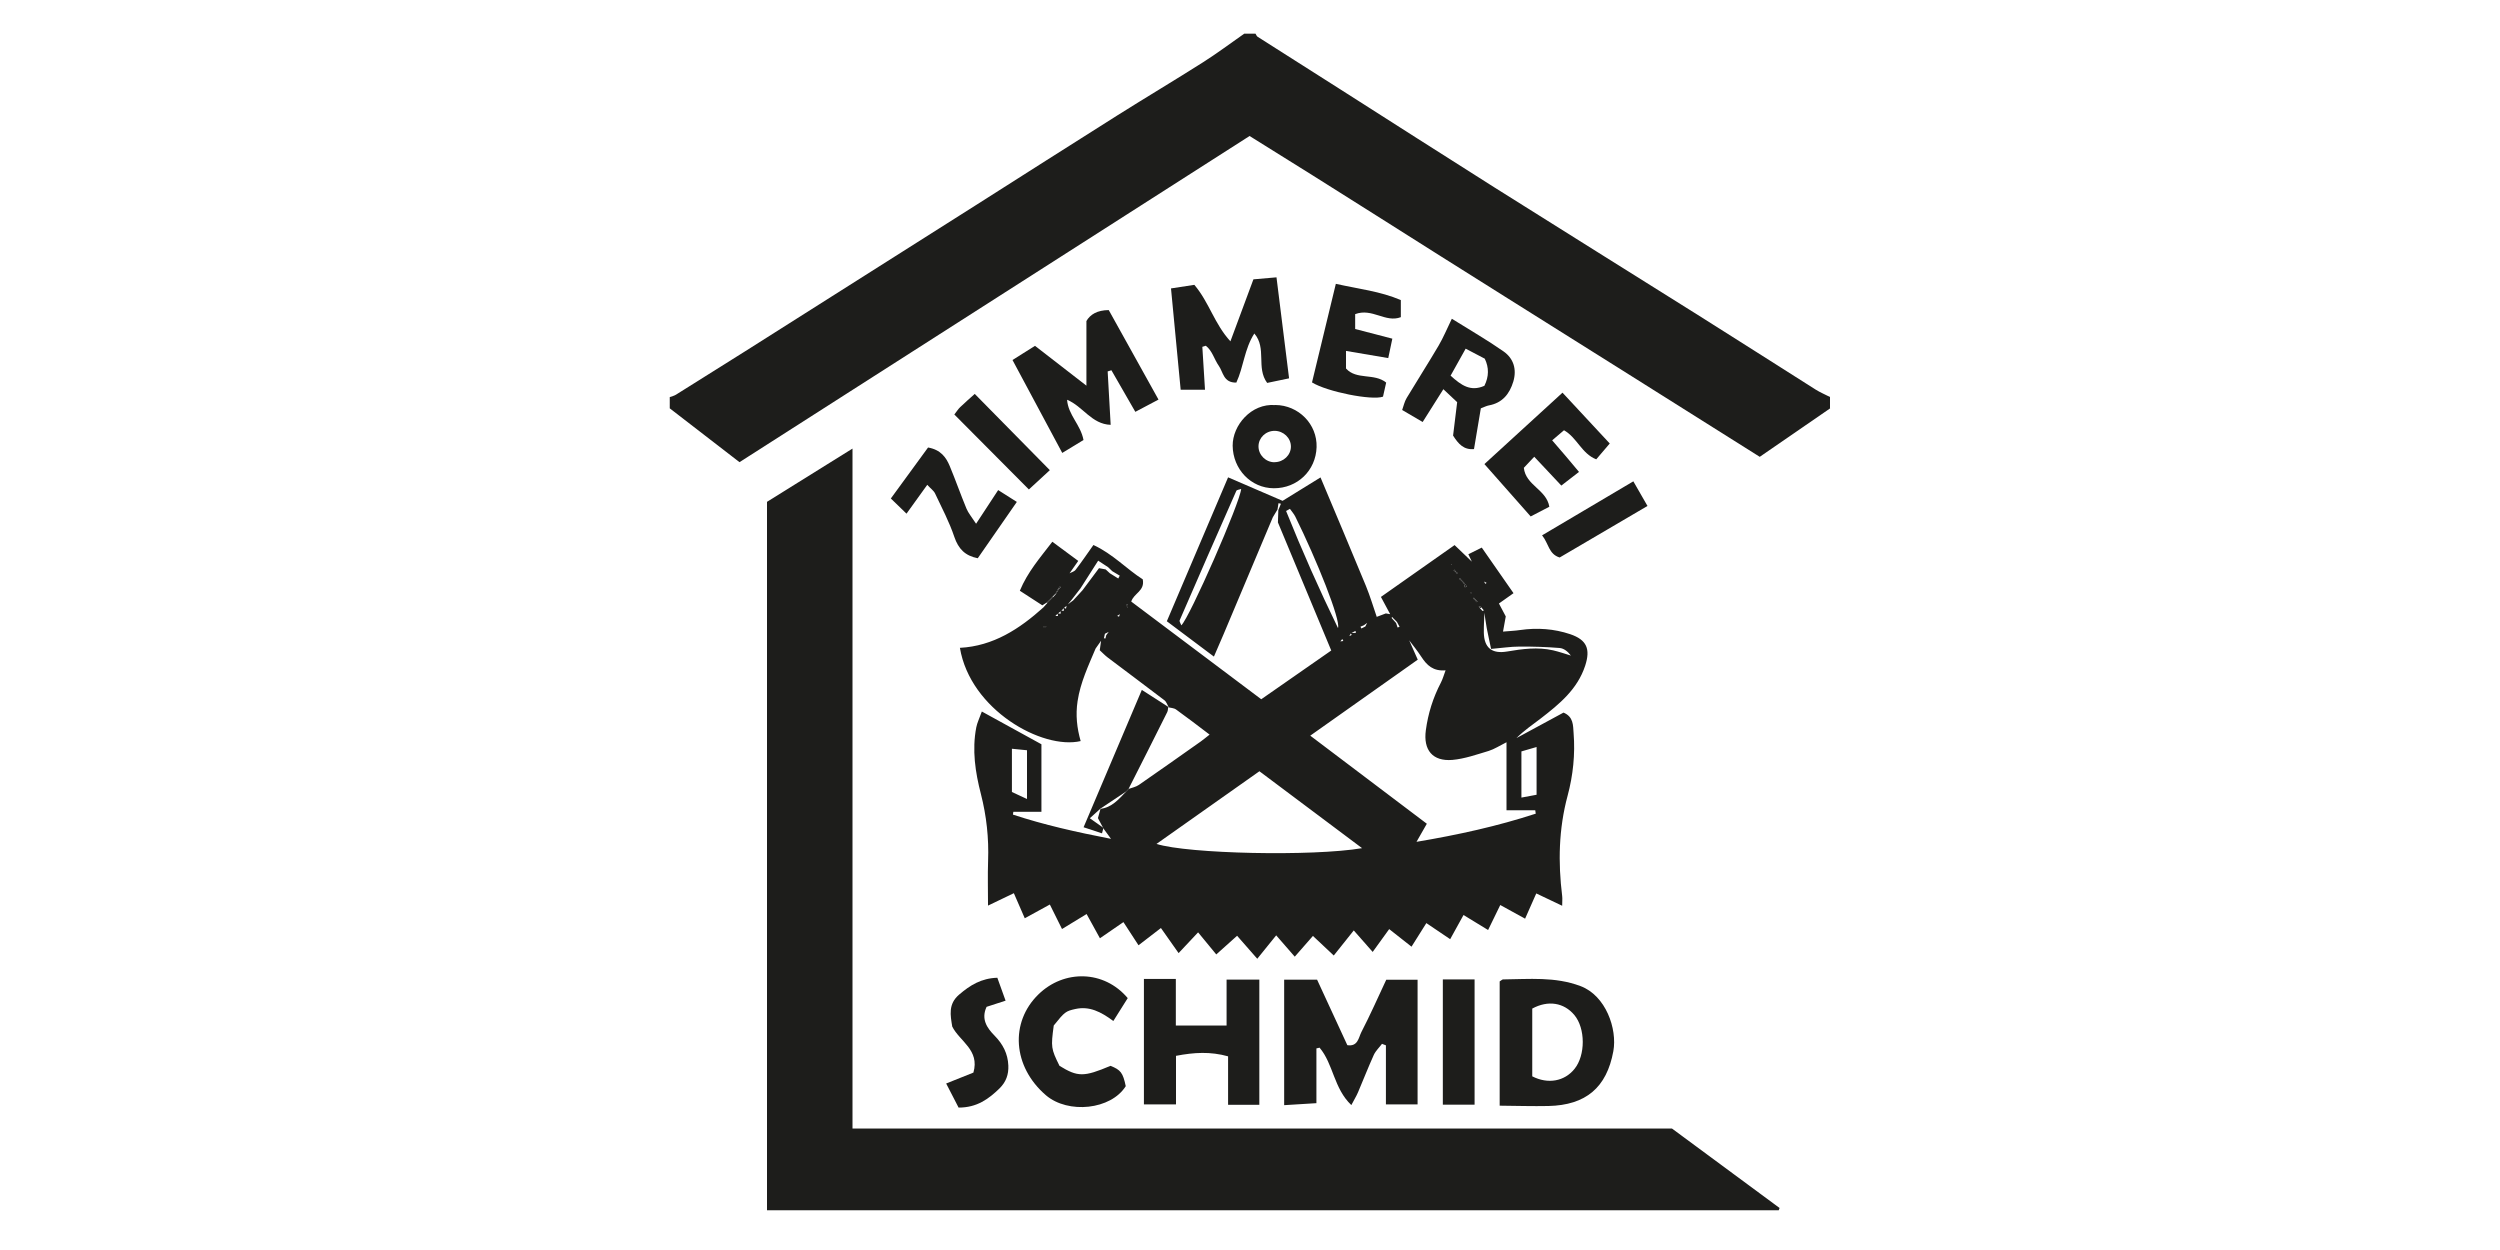
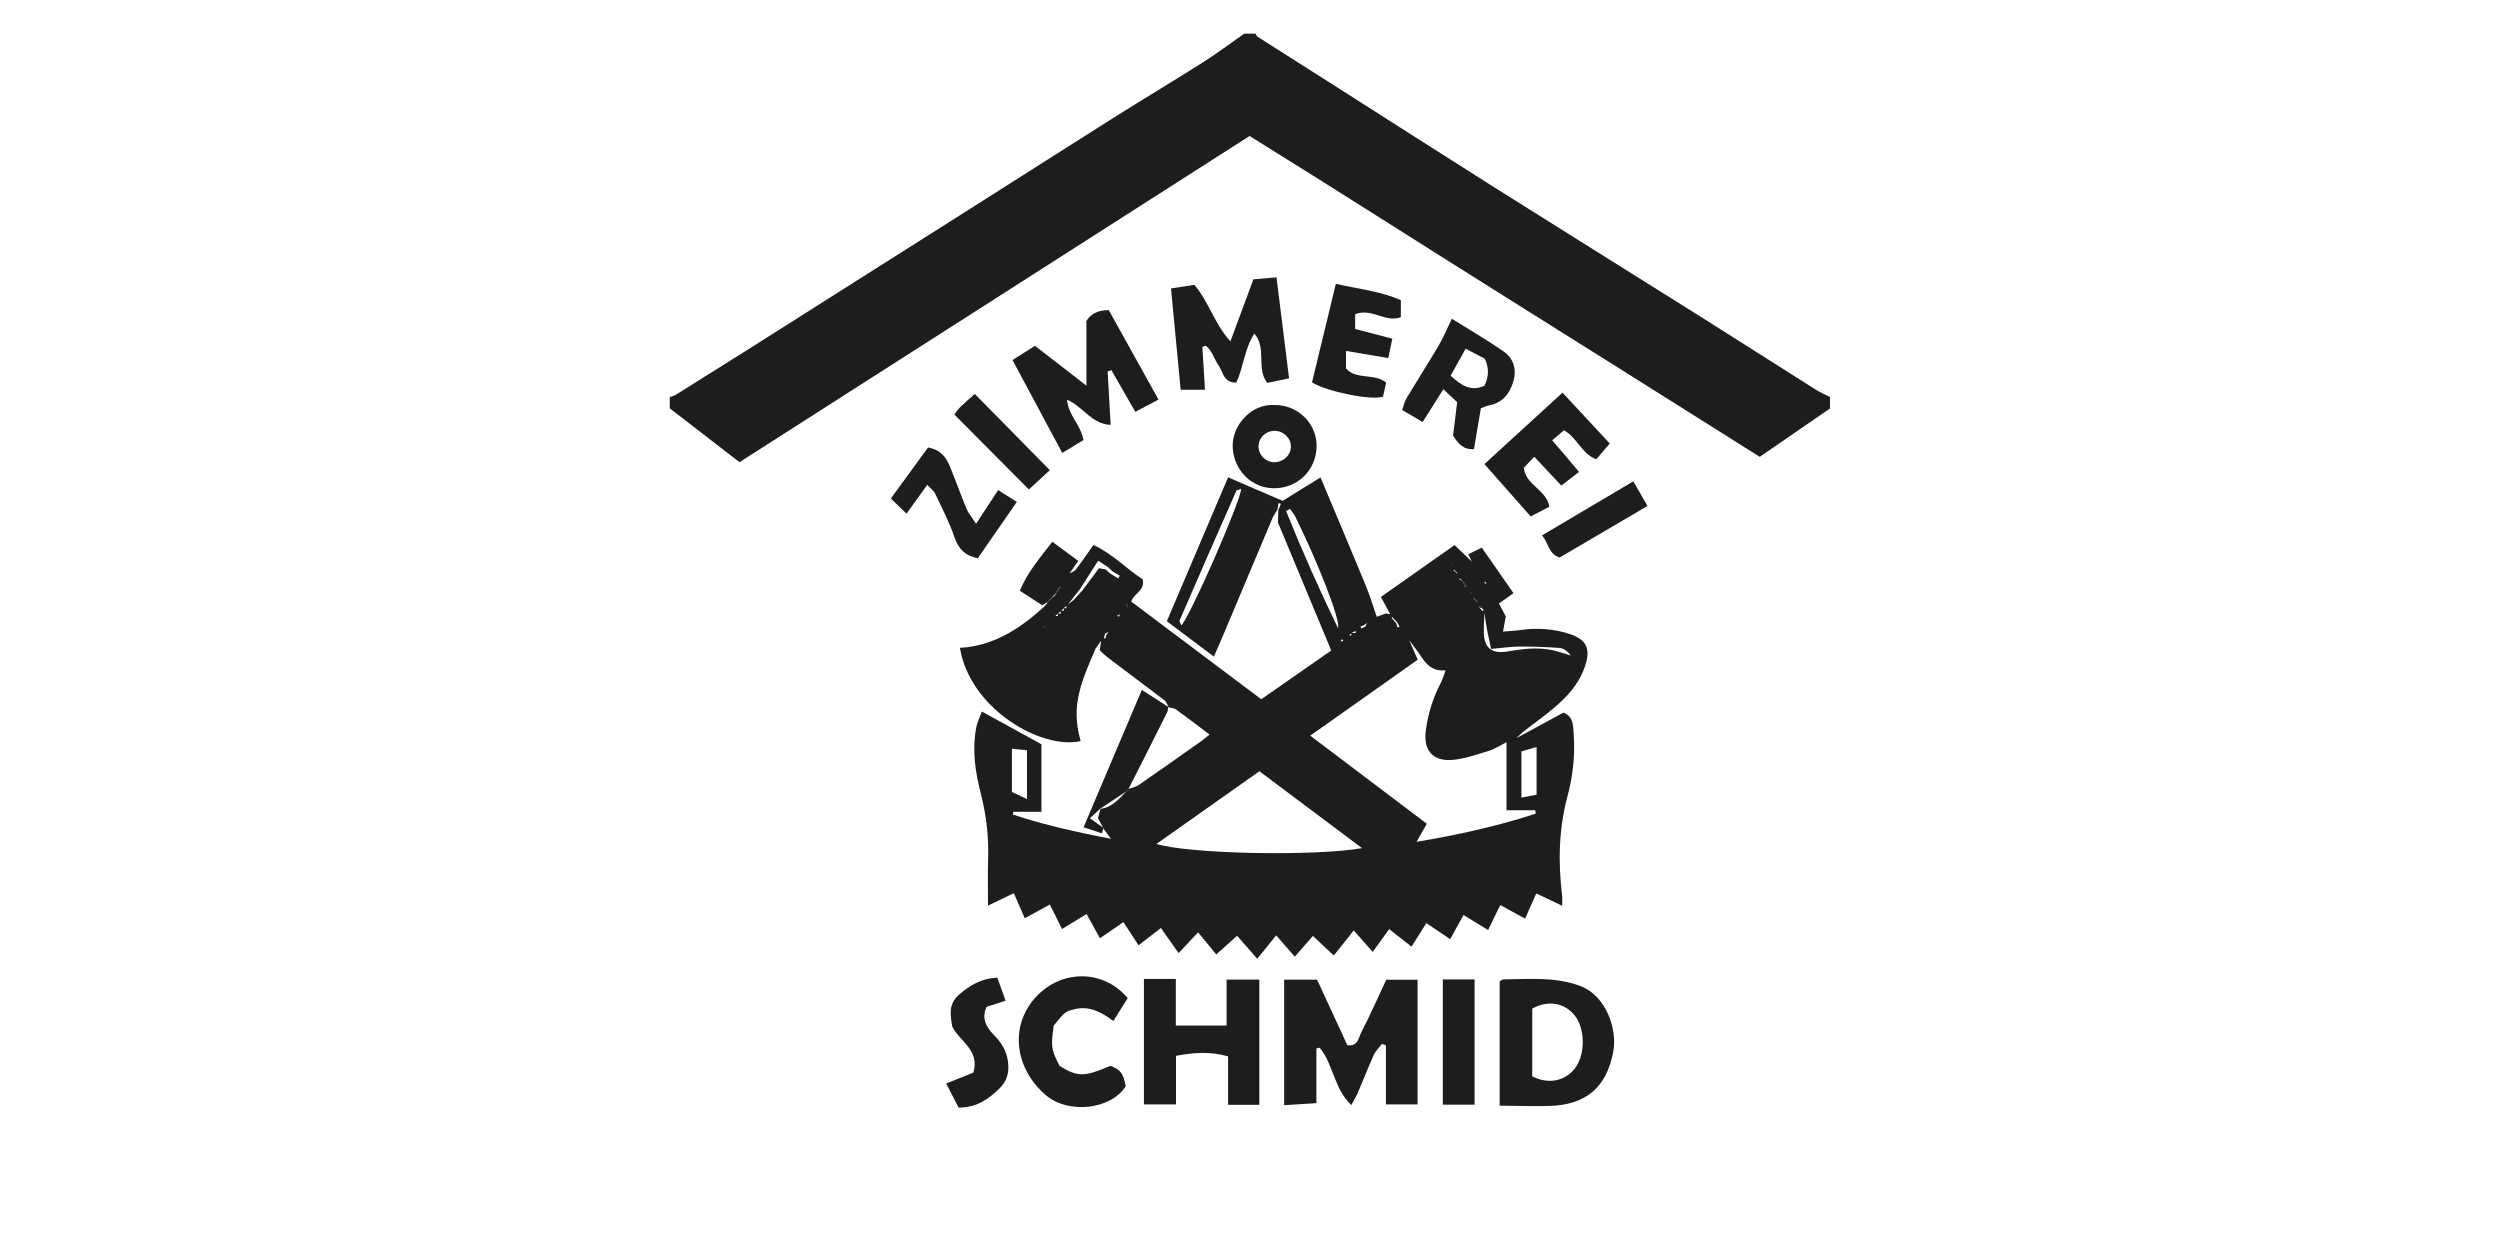
<svg xmlns="http://www.w3.org/2000/svg" id="Ebene_1" viewBox="0 0 300 150">
  <defs>
    <style>.cls-1{fill:#1d1d1b;stroke-width:0px;}</style>
  </defs>
  <path class="cls-1" d="M219.62,49c-2.76,1.9-5.52,3.8-8.45,5.82-10.15-6.38-20.36-12.83-30.6-19.24-10.24-6.41-20.42-12.94-30.62-19.26-20.54,13.14-40.83,26.11-61.21,39.14-2.8-2.16-5.58-4.31-8.37-6.46,0-.45,0-.9,0-1.35.25-.09.53-.15.75-.29,2.75-1.72,5.5-3.44,8.24-5.17,9.22-5.83,18.44-11.67,27.65-17.51,5.71-3.62,11.41-7.27,17.13-10.87,3.4-2.14,6.86-4.2,10.26-6.36,1.68-1.07,3.28-2.27,4.91-3.41.45,0,.9,0,1.35,0,.08.13.14.3.25.37,3.34,2.13,6.68,4.25,10.02,6.37,6.13,3.9,12.25,7.83,18.4,11.71,8.19,5.16,16.41,10.28,24.61,15.43,4.65,2.92,9.28,5.89,13.92,8.82.55.35,1.16.6,1.74.9v1.35Z" />
  <path class="cls-1" d="M140.23,84.85c-.16-.28-.26-.64-.5-.82-2.25-1.72-4.53-3.41-6.79-5.12-.35-.26-.65-.59-.97-.88.04-.26.07-.52.16-1.14-.37.52-.51.73-.66.94-.86,2.05-1.82,4.06-2.16,6.31-.25,1.66-.08,3.22.37,4.79-4.6,1.07-13.25-3.75-14.49-11.19,4.01-.21,7.15-2.27,10.02-4.85.16-.18.32-.36.48-.54.11-.11.22-.23.33-.34.11-.11.23-.23.34-.34.11-.11.21-.23.32-.34.13-.21.25-.43.38-.64.07-.08.14-.16.22-.23-.03-.03-.06-.06-.09-.08-.07.08-.13.16-.2.24-.12.22-.24.44-.36.66-.11.11-.23.22-.34.34-.11.12-.22.23-.33.35-.11.11-.23.22-.34.33-.18.11-.36.23-.54.34-.86-.56-1.72-1.12-2.7-1.75.95-2.28,2.43-3.96,3.9-5.88,1.1.82,2.07,1.53,3.11,2.3-.43.6-.77,1.09-1.11,1.58-.05.29-.1.58-.16.87-.1,0-.19,0-.12,0-.08.05,0,0,.09-.05.05-.29.09-.57.14-.86.29-.16.67-.24.85-.48.71-.92,1.36-1.89,2.13-2.97,2.33,1.07,4,2.9,5.92,4.12.28,1.41-1.08,1.66-1.38,2.67,5.13,3.85,10.32,7.75,15.6,11.72,2.84-1.98,5.68-3.96,8.4-5.85-2.16-5.18-4.28-10.27-6.4-15.37.02-.49.03-.99.05-1.48.1-.25.21-.5.31-.76l-.29-.07c-.04.25-.08.5-.12.76-.19.31-.37.62-.56.93-1.97,4.69-3.95,9.37-5.92,14.06-.35.82-.71,1.63-1.15,2.66-1.89-1.42-3.69-2.77-5.65-4.24,2.48-5.82,4.94-11.61,7.35-17.27,2.21.95,4.34,1.87,6.54,2.82,1.55-.96,3.01-1.86,4.55-2.81,1.79,4.26,3.64,8.63,5.45,13.02.5,1.22.88,2.5,1.31,3.75-.1.04-.2.08-.06.03-.06.13-.01.03.03-.06.37-.14.74-.28,1.11-.42.17.03.34.06.52.09-.34-.63-.68-1.26-1.11-2.07,2.97-2.09,5.87-4.13,8.84-6.22.81.78,1.53,1.46,2.24,2.15.22.34.44.69.65,1.03.2.36.4.73.6,1.09.06.12.13.25.19.38.1-.07.17-.12.24-.16.07.28.14.56.21.83.08.07.15.13.06.05.11,0,0,0-.1,0-.07-.27-.14-.55-.22-.82-.14-.08-.29-.15-.43-.23-.2-.36-.4-.73-.61-1.09-.22-.34-.44-.68-.66-1.03-.14-.3-.28-.6-.52-1.1.5-.25,1-.5,1.61-.8,1.31,1.88,2.51,3.6,3.81,5.47-.65.46-1.16.82-1.75,1.24.2.39.5.96.82,1.55-.1.54-.19,1.09-.33,1.82.76-.07,1.42-.09,2.07-.19,2.04-.29,4.05-.15,5.99.5,2,.68,2.45,1.78,1.8,3.78-.93,2.84-3.1,4.61-5.34,6.34-.98.75-2,1.44-2.91,2.35,1.89-1.03,3.79-2.05,5.65-3.06,1.21.51,1.14,1.53,1.21,2.46.2,2.54-.06,5.06-.72,7.52-1.07,3.98-1.15,7.99-.65,12.04.04.32,0,.66,0,1.16-1.08-.51-2.03-.96-3.11-1.48-.43.98-.87,1.97-1.34,3.03-1-.55-1.91-1.05-2.98-1.64-.49,1-.97,1.98-1.46,3-.99-.6-1.93-1.18-2.95-1.8-.55,1.01-1.05,1.92-1.6,2.9-1-.67-1.91-1.29-2.86-1.93-.63,1.01-1.19,1.9-1.78,2.83-.88-.69-1.72-1.35-2.68-2.11-.66.92-1.31,1.81-1.98,2.74-.73-.83-1.45-1.65-2.27-2.58-.93,1.16-1.62,2.02-2.4,3.01-.83-.78-1.63-1.53-2.5-2.35-.72.82-1.41,1.61-2.18,2.49-.73-.84-1.42-1.63-2.23-2.56-.85,1.05-1.51,1.87-2.27,2.81-.96-1.1-1.65-1.88-2.42-2.76-.84.76-1.63,1.45-2.5,2.24-.7-.85-1.4-1.7-2.18-2.65-.83.88-1.55,1.65-2.34,2.49-.72-1.02-1.38-1.96-2.12-3.01-.95.73-1.79,1.37-2.69,2.07-.6-.93-1.17-1.8-1.81-2.78-.95.65-1.81,1.24-2.82,1.94-.51-.92-1-1.83-1.6-2.91-.99.6-1.92,1.17-2.95,1.8-.48-.96-.94-1.9-1.46-2.94-1,.55-1.95,1.07-3.01,1.65-.43-.99-.85-1.96-1.31-3.01-1.01.49-1.99.96-3.1,1.49,0-1.91-.05-3.64.01-5.37.1-2.72-.19-5.38-.86-8.01-.68-2.63-1.08-5.29-.56-8,.11-.57.38-1.1.67-1.91,2.53,1.39,4.85,2.67,7.15,3.93v8.1h-3.37c-.02.11-.03.23-.05.34,3.73,1.23,7.56,2.09,11.77,2.91-.41-.56-.67-.92-.93-1.27l.03.04c-.23-.43-.46-.85-.67-1.26.11-.4.22-.77.32-1.15l-.04.04c1.39-.15,2.21-1.15,3.09-2.06l-.05.04c.13-.13.25-.26.38-.39l-.05.03c.42-.16.9-.24,1.26-.49,2.49-1.72,4.96-3.47,7.44-5.22.34-.24.66-.52,1.05-.82-1.41-1.07-2.7-2.06-4.02-3.01-.26-.19-.65-.19-.98-.28l.04.03ZM177,72.02c.07.08.13.16.2.24.03-.03.07-.06.1-.09-.08-.07-.15-.14-.23-.21-.07-.08-.13-.16-.2-.24-.03.03-.06.06-.1.09.08.07.15.14.23.21ZM134.42,73.62c.07-.04.14-.08.16-.09-.01.02-.06.08-.12.13-.14.09-.28.18-.42.26-.06.29-.12.58-.19.87-.16.06-.32.12-.47.18-.07.27-.14.53-.21.8-.19.09-.39.19-.58.28-.04.18-.08.36-.12.54.06.01.12.02.18.03.03-.13.06-.27.1-.4.13-.17.25-.34.38-.5.07-.26.15-.53.22-.79.16-.06.32-.12.47-.19.06-.28.13-.57.19-.85.08.03.16.06.27.11.05-.13.09-.25.14-.38ZM126.9,73.58c.12.03.24.05.36.08.01-.12.03-.25.04-.37.12,0,.25,0,.37,0-.01-.12-.02-.24-.03-.36.09.04.19.08.28.11.03-.14.06-.27.08-.41.26-.19.52-.39.78-.58.38-.41.76-.82,1.13-1.23.65-.87,1.29-1.73,1.97-2.64.28.05.54.1.8.15.17.15.34.31.5.46.34.21.67.42,1.01.63.06-.11.12-.23.18-.34-.3-.18-.6-.36-.9-.54l-.5-.48c-.36-.24-.72-.47-1.19-.78-.75,1.17-1.43,2.24-2.12,3.32-.34.44-.69.89-1.03,1.33-.2.25-.41.49-.61.74-.12.1-.24.21-.37.31-.11.12-.22.24-.32.35-.13.1-.27.19-.4.29l-.32.34c-.05.08-.11.16-.03.05,0,.12,0,.02,0-.09.13,0,.25,0,.38,0-.02-.11-.04-.22-.07-.34ZM177.58,72.96c.1.12.2.23.31.35.08-.03.17-.06.25-.08-.03.89-.09,1.78-.08,2.67.03,1.85.98,2.59,2.8,2.28,1.83-.31,3.67-.56,5.51-.14.72.17,1.43.41,2.14.63-.38-.5-.85-.87-1.35-.91-1.61-.13-3.22-.18-4.83-.17-1.05,0-2.09.17-3.4.28-.19-.93-.37-1.71-.52-2.49-.13-.7-.21-1.4-.32-2.1-.13-.16-.26-.31-.4-.47-.08-.03-.16-.05-.24-.08.04.08.08.15.12.23ZM160.74,76.98c.14-.02.29-.04.46-.06-.07-.13-.12-.22-.16-.3l.79-.24c.12-.06.25-.12.38-.19-.06-.1-.11-.17-.16-.24h.65c-.01-.08-.03-.16-.04-.24-.18.09-.36.18-.55.28-.08.14-.16.28-.24.43-.26.08-.52.16-.78.24-.1.12-.2.25-.3.37-.08.07-.16.13-.06.05-.01.12,0,.01.01-.09ZM175.33,69.64c.11.12.22.23.32.35.05.16.1.33.14.49.07-.04.14-.07.22-.11-.1-.14-.21-.29-.31-.43l-.33-.34c-.06-.07-.11-.14-.17-.21-.03.03-.06.05-.08.08.07.06.14.12.21.18ZM174.69,68.58c-.06-.07-.11-.15-.17-.22-.03.03-.06.05-.09.08l.23.18c.06.07.11.14.17.21.03-.02.06-.05.08-.07-.07-.06-.14-.11-.22-.17ZM167.29,74.3c-.07-.08-.14-.17-.21-.25-.03.03-.07.06-.1.09.07.08.15.17.22.25.11.12.22.25.33.37l.18.54c.08-.03.16-.05.24-.08l-.31-.58c-.11-.11-.22-.23-.33-.34ZM164.13,74.62c.11,0,.22,0,.1,0,.11-.09.03-.02-.05.04-.17.12-.34.25-.51.37-.14.06-.27.11-.41.17l.1.22c.16-.08.32-.16.48-.24l.29-.57ZM168.96,76.68c-.03-.12-.07-.23-.01-.05-.16-.01-.05,0,.06,0,.35.79.7,1.57,1.12,2.53-4.17,2.95-8.46,5.97-12.9,9.12,4.73,3.57,9.31,7.04,13.99,10.57-.46.8-.81,1.42-1.24,2.17,5-.84,9.71-1.88,14.31-3.38-.02-.14-.04-.27-.06-.41h-3.45v-8.16c-.84.42-1.46.83-2.13,1.04-1.44.43-2.89.95-4.36,1.08-2.39.2-3.51-1.2-3.19-3.56.27-2.02.87-3.92,1.81-5.72.21-.41.34-.87.56-1.47-1.49.13-2.25-.61-2.9-1.61-.49-.75-1.05-1.44-1.59-2.15ZM163.45,101.78c-4.27-3.2-8.29-6.21-12.32-9.23-4.16,2.93-8.21,5.8-12.35,8.72,3.75,1.19,18.72,1.52,24.67.51ZM148.95,58.67c-.23.09-.53.1-.59.23-2.29,5.17-4.55,10.35-6.8,15.54-.06.13.12.37.2.6.99-.92,7.08-14.79,7.18-16.37ZM160.56,75.36c.35-.93-2.57-8.21-5.13-13.38-.17-.33-.43-.62-.64-.92-.15.09-.3.17-.46.26,1.91,4.75,3.98,9.43,6.23,14.05ZM184.39,95.37v-5.73c-.75.22-1.32.38-1.82.53v5.54c.69-.13,1.24-.23,1.82-.34ZM123.24,90.03c-.64-.06-1.15-.12-1.81-.18v5.19c.48.22,1.04.49,1.81.84v-5.85ZM125.53,75.25v-.11h-.37s0,.07,0,.11h.37ZM135.24,72.86s.07,0,.11,0v-.36s-.09,0-.14,0c0,.12.02.24.03.36ZM174.17,67.69l-.06.09h.09s-.03-.09-.03-.09ZM176.45,71.15l.1.06v-.11s-.1.05-.1.05Z" />
-   <path class="cls-1" d="M200.63,135.42c4.37,3.23,8.65,6.38,12.92,9.54-.03.09-.07.18-.1.27h-121.41V60.22c3.36-2.09,6.71-4.18,10.26-6.39v81.59h98.33Z" />
  <path class="cls-1" d="M166.31,132.53v-7.09c-.16-.06-.32-.12-.47-.18-.33.44-.75.83-.98,1.32-.67,1.48-1.26,3-1.9,4.5-.19.45-.45.86-.8,1.53-2.11-2-2.15-4.93-3.81-6.89-.13.03-.25.06-.38.09v6.57c-1.39.09-2.57.16-3.87.24v-15.06h3.95c1.16,2.51,2.39,5.18,3.63,7.86,1.27.2,1.35-.91,1.68-1.56,1.05-2.03,1.98-4.13,2.99-6.29h3.76v14.96h-3.82Z" />
  <path class="cls-1" d="M137.28,117.47h3.82v5.59h6.09v-5.51h3.93v15.03h-3.75v-5.82c-2.12-.59-4.06-.48-6.25-.06v5.83h-3.85v-15.07Z" />
-   <path class="cls-1" d="M179.96,132.68v-14.91c.22-.13.31-.24.4-.24,3.12-.03,6.25-.35,9.3.8,3.04,1.14,4.43,5.14,3.94,7.82-.8,4.36-3.3,6.47-7.79,6.57-1.89.04-3.78-.02-5.86-.04ZM183.87,129.16c1.89.97,3.87.6,5.07-.89,1.33-1.64,1.32-4.87-.02-6.47-1.25-1.49-3.15-1.8-5.05-.77v8.13Z" />
+   <path class="cls-1" d="M179.96,132.68v-14.91c.22-.13.31-.24.4-.24,3.12-.03,6.25-.35,9.3.8,3.04,1.14,4.43,5.14,3.94,7.82-.8,4.36-3.3,6.47-7.79,6.57-1.89.04-3.78-.02-5.86-.04M183.87,129.16c1.89.97,3.87.6,5.07-.89,1.33-1.64,1.32-4.87-.02-6.47-1.25-1.49-3.15-1.8-5.05-.77v8.13Z" />
  <path class="cls-1" d="M130.36,38.54c.47-.82,1.32-1.32,2.69-1.33,1.94,3.49,3.91,7.03,5.97,10.74-.96.51-1.81.96-2.78,1.47-1.03-1.79-1.95-3.39-2.87-4.99-.15.05-.3.09-.45.14.12,2.08.23,4.15.36,6.41-2.3-.08-3.31-2.21-5.23-3.01.13,1.84,1.63,2.99,1.97,4.83-.78.47-1.61.97-2.55,1.55-2.02-3.77-3.96-7.4-5.97-11.15.94-.59,1.78-1.12,2.7-1.7,1.98,1.54,3.95,3.06,6.17,4.78v-7.75Z" />
  <path class="cls-1" d="M148.35,45.91c-1.55.03-1.56-1.26-2.1-2.02-.55-.78-.77-1.8-1.55-2.4l-.42.13c.1,1.67.21,3.34.32,5.15h-2.92c-.38-4.04-.76-8.02-1.16-12.16,1.13-.17,2.03-.31,2.8-.43,1.79,2.11,2.39,4.66,4.33,6.78.99-2.68,1.87-5.06,2.76-7.44.99-.08,1.84-.16,2.77-.24.51,4.08.99,7.98,1.51,12.12-.96.2-1.79.37-2.63.55-1.35-1.83-.02-4.16-1.54-5.93-1.2,1.87-1.28,4-2.16,5.89Z" />
  <path class="cls-1" d="M135.33,119.77c-.55.87-1.11,1.76-1.73,2.75-1.51-1.12-2.88-1.81-4.56-1.44-1.15.26-1.27.33-2.59,1.98-.35,2.6-.33,2.78.69,4.84,2.2,1.35,2.92,1.35,6.12,0,1.23.49,1.49.83,1.83,2.44-1.77,2.83-6.91,3.37-9.58,1.09-4-3.44-4.34-8.76-.89-12.11,3.06-2.98,7.86-2.93,10.71.46Z" />
  <path class="cls-1" d="M173.2,46.71c-.96,1.52-1.69,2.68-2.48,3.93-.86-.5-1.56-.91-2.46-1.44.17-.48.28-1.01.54-1.44,1.26-2.1,2.59-4.17,3.83-6.28.56-.95.98-1.97,1.59-3.23,2.22,1.39,4.28,2.57,6.22,3.93,1.19.84,1.59,2.14,1.16,3.6-.45,1.49-1.31,2.57-2.94,2.87-.27.05-.52.18-.96.35-.26,1.56-.53,3.19-.82,4.89-1.23.11-1.87-.61-2.51-1.62.14-1.16.3-2.43.49-4.01-.4-.37-.93-.87-1.65-1.55ZM178.13,46.29q.82-1.65.04-3.25c-.65-.34-1.37-.72-2.29-1.2-.66,1.18-1.23,2.21-1.81,3.24,1.28,1.15,2.38,1.95,4.05,1.22Z" />
  <path class="cls-1" d="M183.67,61.96c-1.93-2.18-3.7-4.19-5.54-6.27,3.18-2.91,6.23-5.7,9.37-8.57,1.85,1.99,3.7,3.98,5.67,6.1-.56.65-1.08,1.26-1.62,1.9-1.76-.69-2.28-2.58-3.87-3.49-.41.35-.82.69-1.42,1.21.6.7,1.13,1.31,1.66,1.93.49.57.96,1.15,1.56,1.86-.81.62-1.41,1.08-2.12,1.64-1.08-1.15-2.09-2.23-3.25-3.46-.53.57-.93.98-1.25,1.33.23,2.12,2.72,2.6,3.06,4.67-.84.44-1.55.8-2.25,1.17Z" />
  <path class="cls-1" d="M162.62,37.7v1.78c1.46.38,2.9.75,4.46,1.16-.17.79-.31,1.48-.49,2.33-1.71-.29-3.32-.56-5.07-.86v2.11c1.27,1.41,3.38.52,4.82,1.69-.13.57-.26,1.16-.38,1.69-1.34.48-6.72-.59-8.52-1.71.92-3.82,1.86-7.69,2.86-11.83,2.71.61,5.33.89,7.8,1.95v2.05c-1.85.71-3.44-1.14-5.49-.36Z" />
  <path class="cls-1" d="M115.03,132.91c-.49-.94-.97-1.88-1.49-2.89,1.2-.48,2.26-.91,3.27-1.31.78-2.73-1.65-3.74-2.54-5.52-.22-1.36-.51-2.7.83-3.84,1.31-1.12,2.65-1.96,4.58-2.02.35.98.66,1.84.99,2.75-.9.29-1.58.52-2.28.74-.68,1.47.04,2.53.97,3.47.99,1.01,1.58,2.15,1.64,3.57.05,1.08-.28,1.98-1.05,2.74-1.31,1.28-2.73,2.32-4.93,2.31Z" />
  <path class="cls-1" d="M111.37,53.7c1.51.27,2.16,1.17,2.6,2.23.7,1.68,1.3,3.4,2,5.09.22.54.62,1,1.16,1.83.98-1.5,1.79-2.74,2.65-4.04.79.5,1.43.91,2.24,1.42-1.63,2.35-3.16,4.56-4.69,6.76-1.52-.3-2.32-1.12-2.81-2.56-.6-1.79-1.5-3.49-2.31-5.21-.16-.34-.53-.59-.94-1.04-.88,1.23-1.61,2.24-2.49,3.46-.72-.7-1.3-1.25-1.88-1.82,1.58-2.17,3.05-4.18,4.46-6.11Z" />
  <path class="cls-1" d="M153.04,48.6c2.79.02,5.04,2.31,4.95,5.06-.09,2.81-2.3,4.94-5.13,4.93-2.76-.01-4.91-2.3-4.94-5.1-.02-2.44,2.22-5.11,5.11-4.88ZM152.95,55.46c1.07,0,1.96-.85,1.96-1.87,0-1.03-.88-1.88-1.95-1.89-1.07,0-1.94.83-1.94,1.87,0,1.03.87,1.9,1.92,1.9Z" />
  <path class="cls-1" d="M176.95,132.56h-3.81v-15.03h3.81v15.03Z" />
  <path class="cls-1" d="M132.42,99.33c-.05.19-.1.37-.18.67-.71-.23-1.41-.47-2.21-.73,2.34-5.53,4.66-10.99,6.99-16.48,1.12.71,2.17,1.39,3.21,2.06,0,0-.04-.03-.04-.03-.04.21-.03.45-.12.63-1.53,3.07-3.08,6.13-4.63,9.19l.05-.03c-.13.13-.25.26-.38.39l.05-.04c-1.03.69-2.06,1.37-3.09,2.06,0,0,.04-.04.04-.04-.37.34-.73.67-1.33,1.21.7.5,1.19.84,1.68,1.19l-.03-.04Z" />
  <path class="cls-1" d="M123.46,58.73c-3.11-3.13-6.01-6.04-8.94-8.99.3-.38.47-.67.71-.89.56-.54,1.15-1.05,1.74-1.58,2.98,3.02,5.87,5.95,9.01,9.15-.83.77-1.59,1.47-2.52,2.32Z" />
  <path class="cls-1" d="M197.69,60.72c-3.76,2.21-7.17,4.2-10.53,6.18-1.32-.4-1.31-1.67-2.11-2.66,3.63-2.15,7.19-4.25,10.95-6.48.59,1.02,1.14,1.98,1.7,2.96Z" />
  <path class="cls-1" d="M166.81,73.66c-.17-.03-.34-.06-.52-.09.17.03.34.06.52.09Z" />
  <path class="cls-1" d="M175.7,69.93c.1.14.21.29.31.43-.07.04-.14.07-.22.11-.05-.16-.1-.33-.14-.49,0,0,.05-.05.05-.05Z" />
  <path class="cls-1" d="M125.53,75.25h-.37s0-.07,0-.11h.37v.11Z" />
  <path class="cls-1" d="M135.24,72.86c0-.12-.02-.24-.03-.36.05,0,.09,0,.14,0v.36s-.07,0-.11,0Z" />
  <path class="cls-1" d="M126.63,71.26c.12-.22.24-.44.36-.66l.07.08c-.13.21-.25.43-.38.64l-.05-.06Z" />
-   <path class="cls-1" d="M174.69,68.58c.07.06.14.11.22.17-.03.02-.06.05-.08.07-.06-.07-.11-.14-.17-.21l.03-.03Z" />
  <polygon class="cls-1" points="174.17 67.69 174.2 67.8 174.12 67.78 174.17 67.69" />
-   <path class="cls-1" d="M174.65,68.62l-.23-.18s.06-.05.09-.08c.06.07.11.15.17.22l-.03.03Z" />
-   <path class="cls-1" d="M175.33,69.64c-.07-.06-.14-.12-.21-.18.03-.03.06-.05.08-.08.06.07.11.14.17.21l-.04.04Z" />
  <path class="cls-1" d="M175.37,69.6c.11.11.22.23.33.34,0,0-.05.05-.05.05-.11-.12-.22-.23-.33-.35,0,0,.04-.04.04-.04Z" />
  <path class="cls-1" d="M177.58,72.96c-.04-.08-.08-.15-.12-.23.08.03.16.05.24.08l.02.14h-.14Z" />
  <path class="cls-1" d="M125.62,72.28c.11-.11.23-.22.34-.33,0,0,.06.06.06.06-.11.11-.22.23-.33.34,0,0-.07-.06-.07-.06Z" />
  <path class="cls-1" d="M177,72.02c-.08-.07-.15-.14-.23-.21.03-.03.06-.06.1-.09.07.08.13.16.2.24l-.07.06Z" />
  <path class="cls-1" d="M126.36,71.66l-.34.34s-.06-.06-.06-.06c.11-.12.22-.23.33-.35l.07.06Z" />
  <path class="cls-1" d="M177.07,71.96c.08.07.15.14.23.21-.03.03-.06.06-.1.09-.07-.08-.13-.16-.2-.24l.07-.06Z" />
  <polygon class="cls-1" points="176.45 71.15 176.55 71.1 176.54 71.21 176.45 71.15" />
  <path class="cls-1" d="M126.99,70.6c.07-.08.13-.16.2-.24.03.03.06.06.09.08-.07.08-.14.16-.22.23l-.07-.08Z" />
</svg>